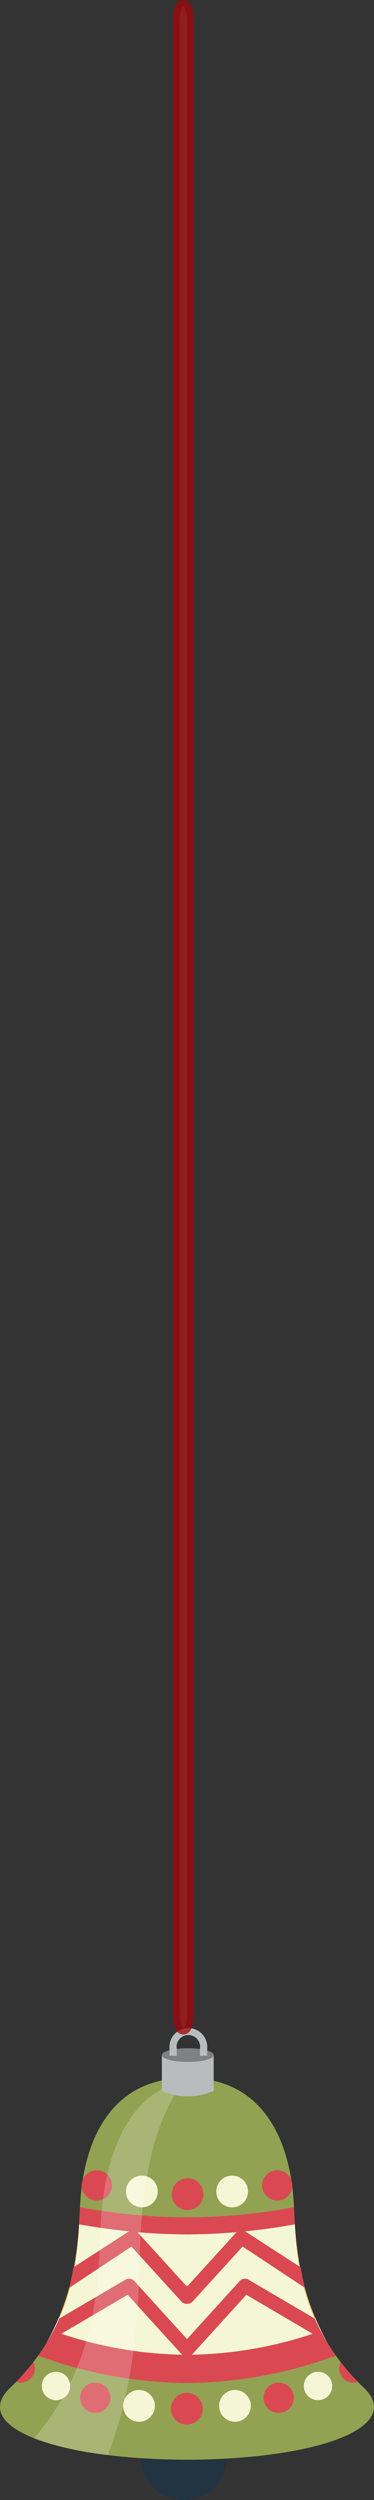
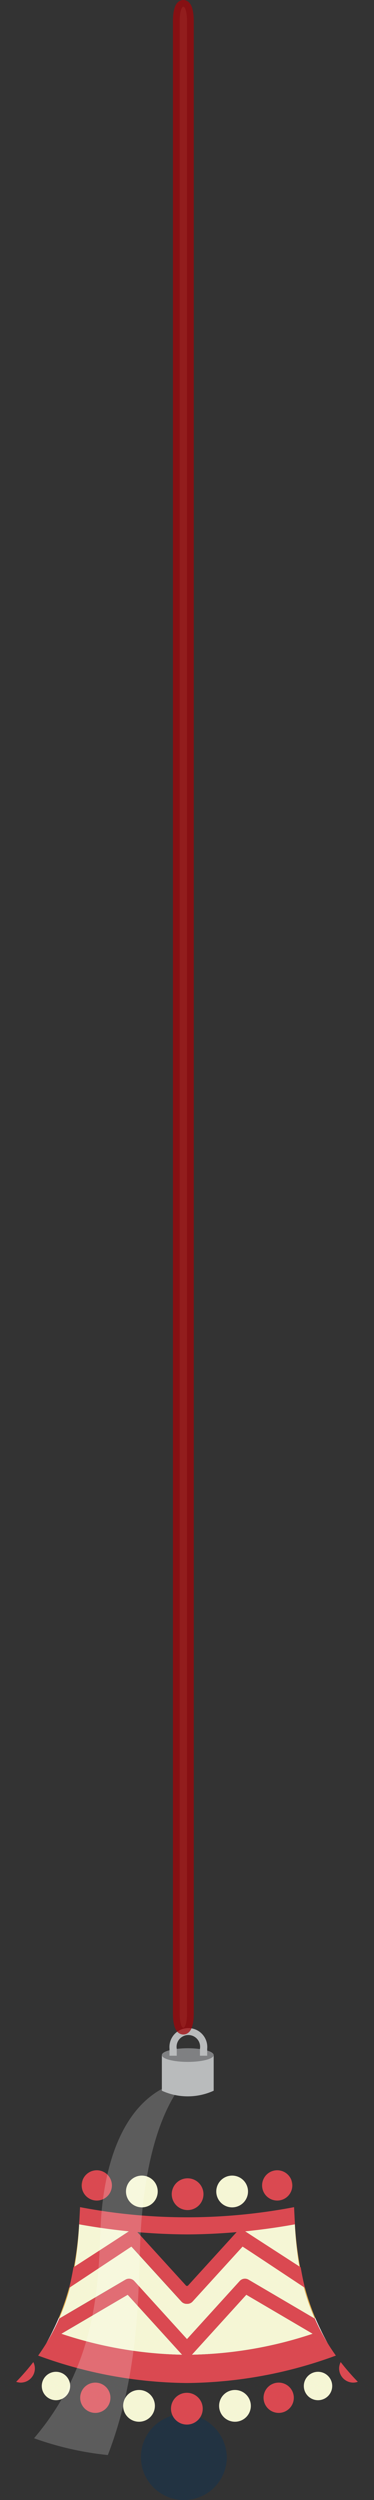
<svg xmlns="http://www.w3.org/2000/svg" width="55.344" height="369.613" viewBox="0 0 55.344 369.613">
  <rect x="0" y="0" width="55.344" height="369.613" fill="#333333" stroke="none" />
  <g id="Group_21536" data-name="Group 21536" transform="translate(0 -11.532)">
    <g id="Group_21535" data-name="Group 21535" transform="translate(0 311.325)">
      <path id="Path_22649" data-name="Path 22649" d="M254.313,438.968a6.357,6.357,0,1,0,6.164,6.354A6.537,6.537,0,0,0,254.313,438.968Z" transform="translate(-226.91 -381.856)" fill="#223342" />
      <g id="Group_21534" data-name="Group 21534">
-         <path id="Path_22650" data-name="Path 22650" d="M275.674,423.127c-10.4-9.938-10.04-21-10.428-27.491-.416-6.987-3.22-18.363-15.736-18.363l-.06,0-.06,0c-12.516,0-15.319,11.375-15.735,18.363-.388,6.493-.03,17.553-10.428,27.491-1.641,1.567-1.988,3.323-.522,4.9,3.508,3.773,15.1,5.667,26.724,5.687h.044c11.629-.02,23.216-1.914,26.724-5.687C277.661,426.45,277.314,424.695,275.674,423.127Z" transform="translate(-221.778 -369.849)" fill="#93a152" />
        <path id="Path_22651" data-name="Path 22651" d="M236.123,404.13a50.338,50.338,0,0,1-.768,6.359l.108-.069a53.4,53.4,0,0,0,.668-6.289Z" transform="translate(-224.42 -375.076)" fill="#e6ac48" />
        <path id="Path_22652" data-name="Path 22652" d="M232.646,420.3a31.485,31.485,0,0,0,1.654-4.761l-.161.106a35.834,35.834,0,0,1-1.532,4.475l.031.184Z" transform="translate(-223.885 -377.297)" fill="#e6ac48" />
        <path id="Path_22653" data-name="Path 22653" d="M230.859,424.632c-.2.378-.4.757-.617,1.137.23-.371.446-.743.655-1.114C230.883,424.649,230.871,424.639,230.859,424.632Z" transform="translate(-223.425 -379.066)" fill="#fff" />
        <path id="Path_22654" data-name="Path 22654" d="M236.381,402.505c-.019.424-.045.863-.073,1.309h.008C236.34,403.366,236.362,402.929,236.381,402.505Z" transform="translate(-224.606 -374.76)" fill="#fff" />
        <path id="Path_22655" data-name="Path 22655" d="M231.55,423.235q.477-.916.876-1.824l-.008,0-.031-.184c-.273.656-.58,1.316-.907,1.98Z" transform="translate(-223.666 -378.404)" fill="#fff" />
        <path id="Path_22656" data-name="Path 22656" d="M231.458,423.713l-.069-.025c-.124.253-.249.507-.381.76a.437.437,0,0,0,.038.023C231.188,424.219,231.325,423.965,231.458,423.713Z" transform="translate(-223.574 -378.883)" fill="#fff" />
-         <path id="Path_22657" data-name="Path 22657" d="M235.3,411.94l-.108.069q-.274,1.435-.681,2.938l.161-.106C234.929,413.854,235.132,412.886,235.3,411.94Z" transform="translate(-224.255 -376.596)" fill="#fff" />
        <g id="Group_21528" data-name="Group 21528" transform="translate(2.393 49.426)">
          <g id="Group_21527" data-name="Group 21527">
            <g id="Group_21522" data-name="Group 21522" transform="translate(15.832 4.125)">
              <path id="Path_22658" data-name="Path 22658" d="M246.781,434.547a2.348,2.348,0,1,0,2.322,2.374A2.348,2.348,0,0,0,246.781,434.547Z" transform="translate(-244.407 -434.547)" fill="#f5f6d5" />
            </g>
            <path id="Path_22659" data-name="Path 22659" d="M238.774,433.195a2.239,2.239,0,1,0,2.214,2.264A2.238,2.238,0,0,0,238.774,433.195Z" transform="translate(-227.038 -430.159)" fill="#da4951" />
            <g id="Group_21523" data-name="Group 21523" transform="translate(3.798 1.437)">
              <path id="Path_22660" data-name="Path 22660" d="M231.585,431.209a2.1,2.1,0,1,0,2.072,2.119A2.1,2.1,0,0,0,231.585,431.209Z" transform="translate(-229.465 -431.209)" fill="#f5f6d5" />
            </g>
            <g id="Group_21524" data-name="Group 21524" transform="translate(30.03 4.125)">
              <path id="Path_22661" data-name="Path 22661" d="M264.358,434.547a2.348,2.348,0,1,1-2.322,2.374A2.347,2.347,0,0,1,264.358,434.547Z" transform="translate(-262.036 -434.547)" fill="#f5f6d5" />
            </g>
            <path id="Path_22662" data-name="Path 22662" d="M255.517,435.065a2.349,2.349,0,1,1-2.322,2.374A2.349,2.349,0,0,1,255.517,435.065Z" transform="translate(-230.285 -430.523)" fill="#da4951" />
            <path id="Path_22663" data-name="Path 22663" d="M272.418,433.195a2.239,2.239,0,1,1-2.214,2.264A2.238,2.238,0,0,1,272.418,433.195Z" transform="translate(-233.596 -430.159)" fill="#da4951" />
            <g id="Group_21525" data-name="Group 21525" transform="translate(42.567 1.437)">
              <path id="Path_22664" data-name="Path 22664" d="M279.675,431.209a2.1,2.1,0,1,1-2.072,2.119A2.1,2.1,0,0,1,279.675,431.209Z" transform="translate(-277.603 -431.209)" fill="#f5f6d5" />
            </g>
            <g id="Group_21526" data-name="Group 21526">
              <path id="Path_22665" data-name="Path 22665" d="M227.517,430.388a2.087,2.087,0,0,0-.232-.963,34.137,34.137,0,0,1-2.536,2.915,2.067,2.067,0,0,0,.649.121A2.1,2.1,0,0,0,227.517,430.388Z" transform="translate(-224.749 -429.425)" fill="#da4951" />
              <path id="Path_22666" data-name="Path 22666" d="M286.206,432.461a2.062,2.062,0,0,0,.649-.121,34.128,34.128,0,0,1-2.535-2.915,2.067,2.067,0,0,0-.232.963A2.1,2.1,0,0,0,286.206,432.461Z" transform="translate(-236.298 -429.425)" fill="#da4951" />
            </g>
          </g>
        </g>
        <path id="Path_22667" data-name="Path 22667" d="M275.964,404.13a50.474,50.474,0,0,0,.767,6.359l-.106-.069a53.072,53.072,0,0,1-.668-6.289Z" transform="translate(-232.322 -375.076)" fill="#e6ac48" />
        <path id="Path_22668" data-name="Path 22668" d="M279.22,420.3a31.4,31.4,0,0,1-1.655-4.761l.161.106a35.829,35.829,0,0,0,1.532,4.475l-.031.184Z" transform="translate(-232.635 -377.297)" fill="#e6ac48" />
        <g id="Group_21529" data-name="Group 21529" transform="translate(8.76 29.055)">
          <path id="Path_22669" data-name="Path 22669" d="M243.53,405.168c-2.936-.3-5.466-.689-7.373-1.037a53.4,53.4,0,0,1-.668,6.289l8.01-5.234C243.509,405.179,243.521,405.175,243.53,405.168Z" transform="translate(-233.207 -404.131)" fill="#f5f6d5" />
-           <path id="Path_22670" data-name="Path 22670" d="M247.082,405.636l7.207,7.921.07-.081.07.081,7.206-7.921c.024-.026.051-.048.077-.071-2.267.2-4.749.33-7.353.341-2.6-.01-5.086-.142-7.355-.341A.921.921,0,0,1,247.082,405.636Z" transform="translate(-235.448 -404.41)" fill="#f5f6d5" />
          <path id="Path_22671" data-name="Path 22671" d="M251.589,421.878l7.779-8.565a1.041,1.041,0,0,1,1.3-.2l9.811,5.762a31.407,31.407,0,0,1-1.655-4.761l-9.035-5.9-7.4,8.129a1.044,1.044,0,0,1-.772.341h-.01l-.022,0v-.006l-.022,0-.022,0v.006l-.022,0h-.011a1.042,1.042,0,0,1-.771-.341l-7.4-8.129-9.036,5.9a31.485,31.485,0,0,1-1.654,4.761l9.81-5.762a1.041,1.041,0,0,1,1.3.2l7.779,8.565v.046l.022-.023.022.023Z" transform="translate(-232.655 -404.925)" fill="#f5f6d5" />
          <path id="Path_22672" data-name="Path 22672" d="M233.042,422.837a59.847,59.847,0,0,0,17.879,3.1l-8.055-8.868Z" transform="translate(-232.73 -406.648)" fill="#f5f6d5" />
          <path id="Path_22673" data-name="Path 22673" d="M274.843,410.42a53.071,53.071,0,0,1-.668-6.289c-1.908.348-4.438.741-7.374,1.037.009.006.021.01.031.018Z" transform="translate(-239.301 -404.131)" fill="#f5f6d5" />
          <path id="Path_22674" data-name="Path 22674" d="M257.033,425.934a59.848,59.848,0,0,0,17.879-3.1l-9.824-5.771Z" transform="translate(-237.4 -406.648)" fill="#f5f6d5" />
        </g>
        <path id="Path_22675" data-name="Path 22675" d="M281.257,424.632c.2.378.4.757.618,1.137-.23-.371-.448-.743-.656-1.114C281.232,424.649,281.244,424.639,281.257,424.632Z" transform="translate(-233.346 -379.066)" fill="#fff" />
        <path id="Path_22676" data-name="Path 22676" d="M275.873,402.505c.021.424.046.863.075,1.309h-.007C275.916,403.366,275.894,402.929,275.873,402.505Z" transform="translate(-232.306 -374.76)" fill="#fff" />
        <path id="Path_22677" data-name="Path 22677" d="M280.5,423.235q-.478-.916-.875-1.824l.006,0,.031-.184c.272.656.58,1.316.906,1.98Z" transform="translate(-233.035 -378.404)" fill="#fff" />
        <path id="Path_22678" data-name="Path 22678" d="M280.707,423.713l.068-.025c.125.253.249.507.382.76-.013.007-.025.017-.038.023C280.978,424.219,280.839,423.965,280.707,423.713Z" transform="translate(-233.247 -378.883)" fill="#fff" />
        <path id="Path_22679" data-name="Path 22679" d="M276.786,411.94l.106.069q.275,1.435.682,2.938l-.161-.106C277.155,413.854,276.951,412.886,276.786,411.94Z" transform="translate(-232.484 -376.596)" fill="#fff" />
        <g id="Group_21530" data-name="Group 21530" transform="translate(5.643 26.516)">
          <path id="Path_22680" data-name="Path 22680" d="M250.835,429.541a65.079,65.079,0,0,0,22.007-4.055q-.631-.881-1.173-1.763c-.23-.371-.448-.743-.656-1.114-.142-.253-.28-.507-.412-.759q-.478-.916-.875-1.824l-9.811-5.762a1.041,1.041,0,0,0-1.3.2l-7.8,8.588-7.8-8.588a1.041,1.041,0,0,0-1.3-.2l-9.81,5.762q-.4.908-.876,1.824c-.133.252-.271.506-.412.759-.209.371-.425.743-.655,1.114q-.545.881-1.174,1.763a65.088,65.088,0,0,0,22.008,4.055h.043Zm8.754-13.049,9.824,5.771a59.847,59.847,0,0,1-17.879,3.1Zm-27.376,5.771,9.824-5.771,8.055,8.868A59.848,59.848,0,0,1,232.213,422.263Z" transform="translate(-228.784 -403.536)" fill="#da4951" />
          <path id="Path_22681" data-name="Path 22681" d="M251.1,414.935a1.042,1.042,0,0,0,.771.341h.011a.2.2,0,0,1,.087,0h.006a1.046,1.046,0,0,0,.776-.341l7.4-8.129,9.226,6.114c-.259-.988-.47-2.1-.635-3.043l-8.193-5.3c-.01-.007-.022-.011-.031-.018,2.936-.3,5.466-.689,7.374-1.037-.025-.449-.047-.886-.068-1.31s-.039-.834-.06-1.229a84.27,84.27,0,0,1-31.671,0c-.021.4-.04.805-.061,1.229s-.041.861-.065,1.31c1.907.348,4.437.741,7.373,1.037-.009.006-.021.01-.031.018l-8.193,5.3c-.166.946-.377,2.055-.635,3.043l9.226-6.114Zm.8-9.922h.044c2.595-.01,5.071-.142,7.331-.34-.026.023-.052.045-.077.071l-7.207,7.921-.048-.056v-.049l-.022.025-.022-.025v.049l-.048.056-7.207-7.921a.92.92,0,0,0-.077-.071C246.828,404.871,249.3,405,251.9,405.012Z" transform="translate(-229.891 -400.979)" fill="#da4951" />
        </g>
        <g id="Group_21531" data-name="Group 21531" transform="translate(12.077 21.069)">
          <path id="Path_22682" data-name="Path 22682" d="M236.773,396.8c0,.057.013.112.018.169.042-.326.089-.656.143-.991A2.24,2.24,0,0,0,236.773,396.8Z" transform="translate(-236.773 -394.559)" fill="#bf462c" />
          <path id="Path_22683" data-name="Path 22683" d="M247.273,395.193a2.348,2.348,0,1,0,2.349,2.348A2.348,2.348,0,0,0,247.273,395.193Z" transform="translate(-238.36 -394.406)" fill="#f5f6d5" />
          <path id="Path_22684" data-name="Path 22684" d="M239.017,398.693a2.239,2.239,0,1,0-2.079-3.06c-.054.334-.1.664-.143.991A2.231,2.231,0,0,0,239.017,398.693Z" transform="translate(-236.777 -394.216)" fill="#da4951" />
          <path id="Path_22685" data-name="Path 22685" d="M275.462,396.8c0,.057-.013.112-.018.169q-.063-.489-.143-.991A2.224,2.224,0,0,1,275.462,396.8Z" transform="translate(-244.272 -394.559)" fill="#bf462c" />
          <path id="Path_22686" data-name="Path 22686" d="M263.865,395.193a2.348,2.348,0,1,1-2.349,2.348A2.348,2.348,0,0,1,263.865,395.193Z" transform="translate(-241.589 -394.406)" fill="#f5f6d5" />
          <path id="Path_22687" data-name="Path 22687" d="M272.179,398.693a2.239,2.239,0,1,1,2.079-3.06q.08.5.143.991A2.231,2.231,0,0,1,272.179,398.693Z" transform="translate(-243.228 -394.216)" fill="#da4951" />
          <path id="Path_22688" data-name="Path 22688" d="M255.682,395.69a2.348,2.348,0,1,1-2.349,2.348A2.349,2.349,0,0,1,255.682,395.69Z" transform="translate(-239.996 -394.503)" fill="#da4951" />
        </g>
        <g id="Group_21532" data-name="Group 21532" transform="translate(5.031 7.755)" opacity="0.2">
          <path id="Path_22689" data-name="Path 22689" d="M250.4,377.684c-9.779,2.106-12.123,13.806-12.5,21.259-.381,7.494-.049,20.159-9.871,31.673a46.162,46.162,0,0,0,10.921,2.485c4.634-12,4.495-23.828,4.794-31.505C244.025,394.185,245.447,383.571,250.4,377.684Z" transform="translate(-228.024 -377.684)" fill="#fff" />
        </g>
        <g id="Group_21533" data-name="Group 21533" transform="translate(23.951)">
          <path id="Path_22690" data-name="Path 22690" d="M259.186,378.328a9.228,9.228,0,0,1-7.669,0v-5.3a9.228,9.228,0,0,0,7.669,0Z" transform="translate(-251.517 -369.022)" fill="#b9bbbc" />
          <path id="Path_22691" data-name="Path 22691" d="M259.186,372.824c0,.557-1.716,1.009-3.834,1.009s-3.834-.452-3.834-1.009,1.716-1.009,3.834-1.009S259.186,372.267,259.186,372.824Z" transform="translate(-251.517 -368.787)" fill="#7f8082" />
          <path id="Path_22692" data-name="Path 22692" d="M258.5,372.187h-1.071v-1.02a1.742,1.742,0,1,0-3.433,0v1.02h-1.07v-1.02a2.8,2.8,0,1,1,5.575,0Z" transform="translate(-251.792 -368.055)" fill="#b9bbbc" />
        </g>
      </g>
    </g>
    <path id="Path_22693" data-name="Path 22693" d="M256.391,359.458c-.3,0-.541-.918-.541-2.054V62.72c0-1.136.243-2.055.541-2.055s.541.918.541,2.055V357.4C256.932,358.54,256.69,359.458,256.391,359.458Z" transform="translate(-229.26 -48.133)" fill="#76786a" stroke="#a10509" stroke-width="2" opacity="0.75" />
  </g>
</svg>